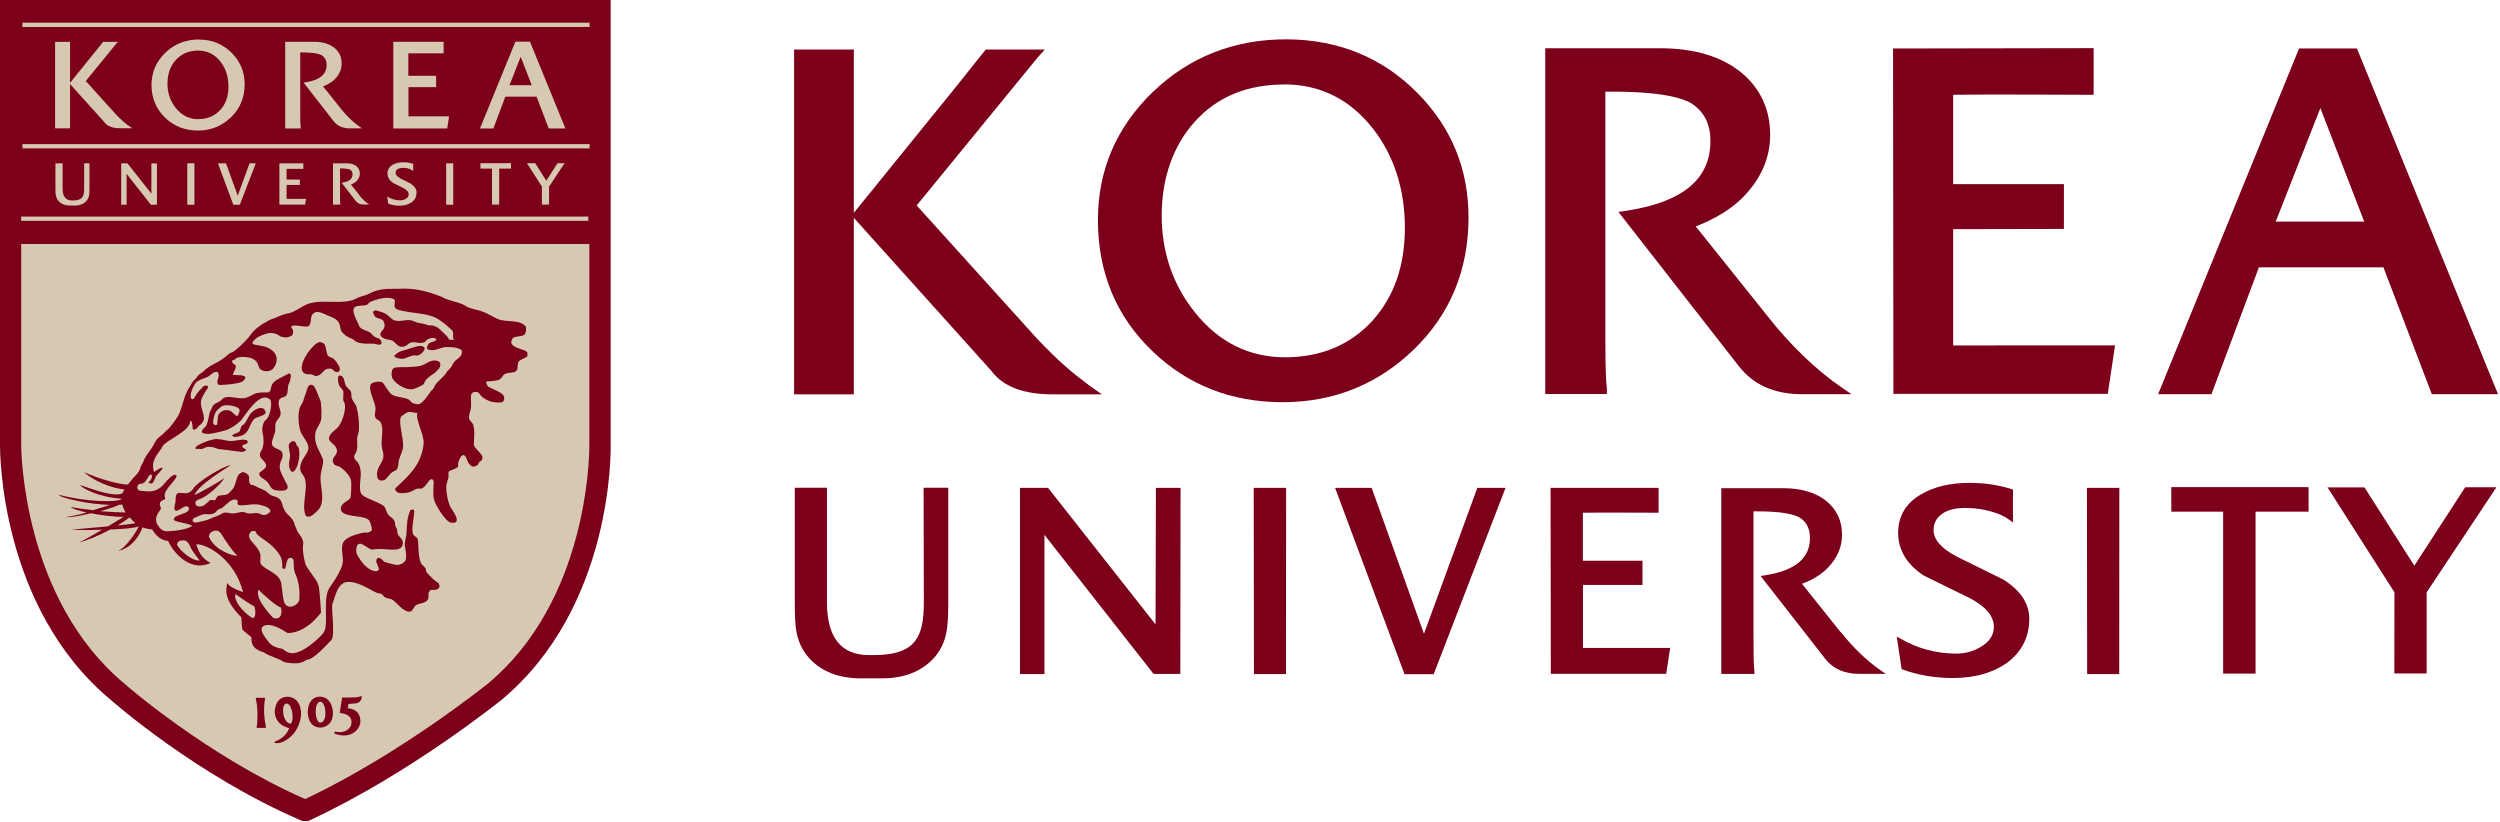
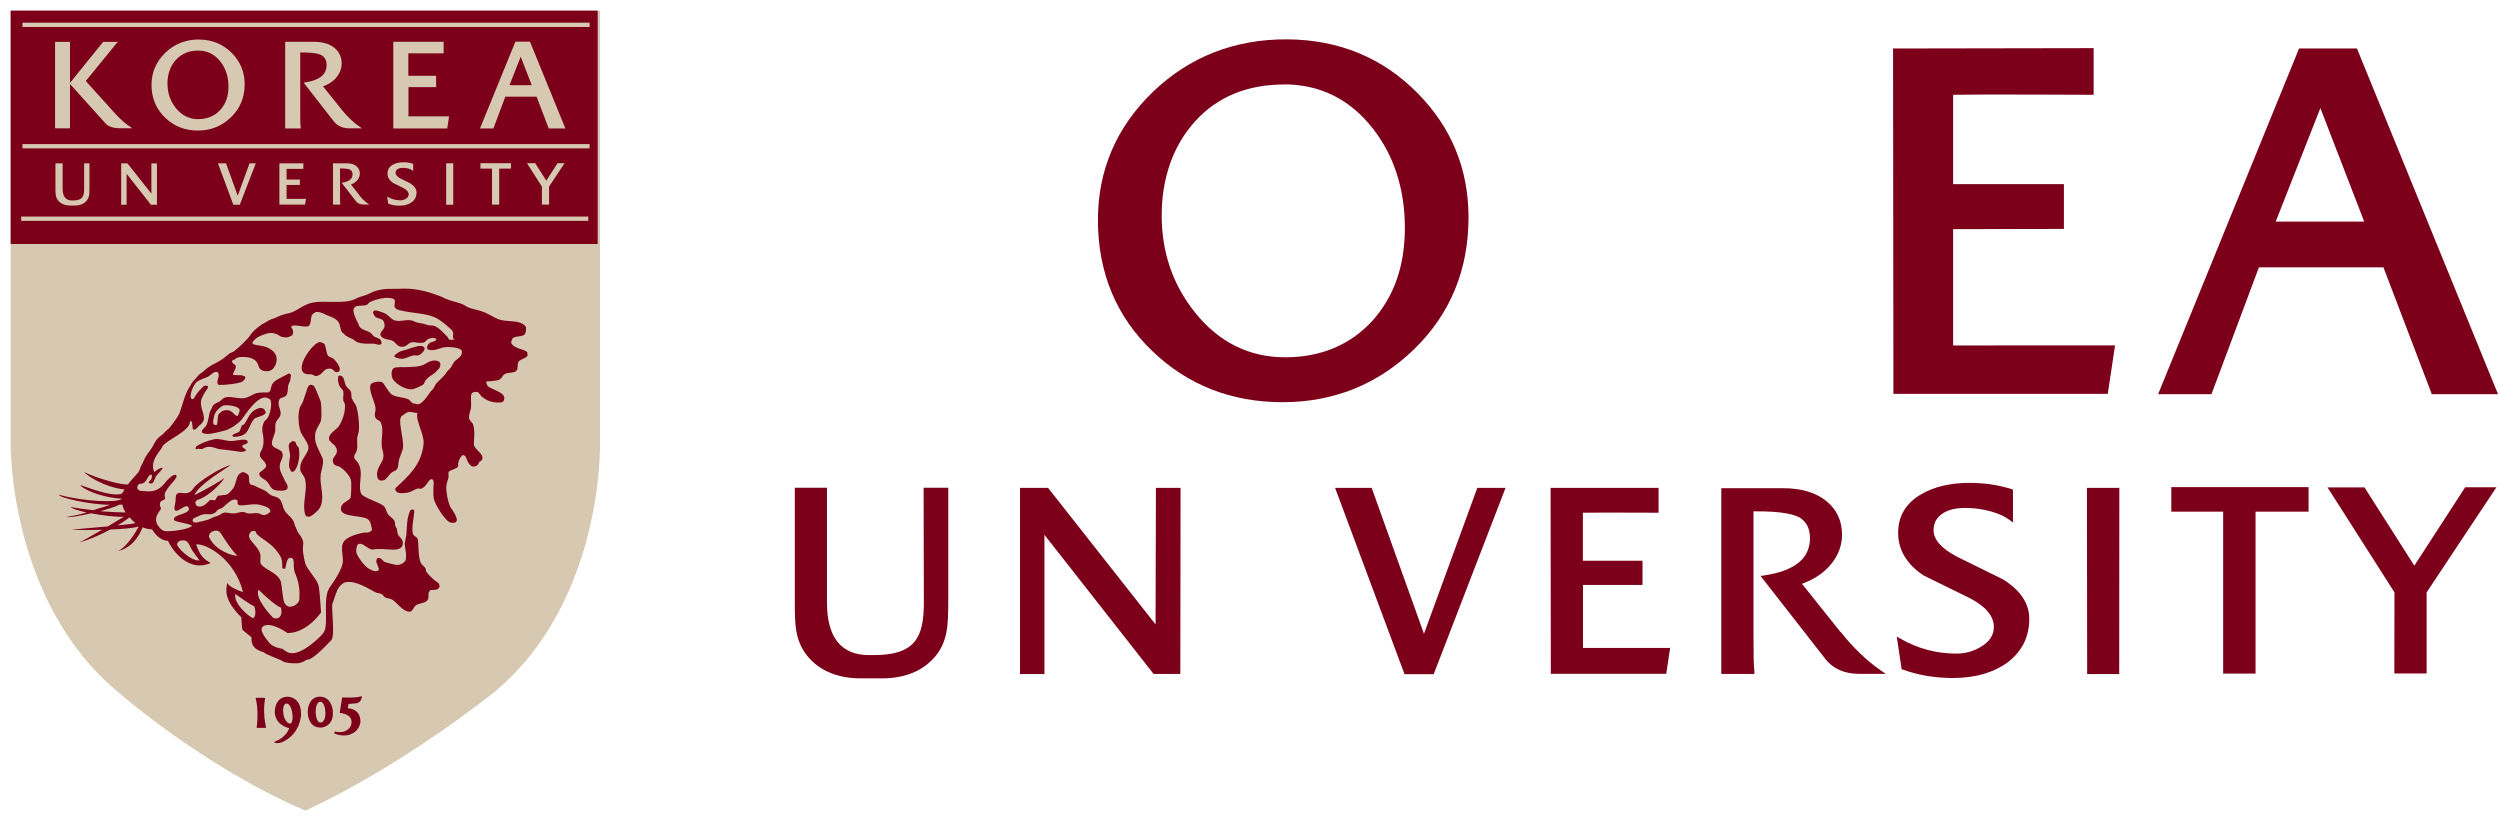
<svg xmlns="http://www.w3.org/2000/svg" width="216" height="71" viewBox="0 0 216 71" fill="none">
  <g clip-path="url(#clip0_364_143)">
    <path d="M51.84 0.92V38.41C51.84 38.41 52.13 51.95 42.75 59.76C42.75 59.76 35.02 66.03 26.43 70.02H26.34C17.44 66.19 10.16 59.76 10.16 59.76C0.77 51.95 0.92 38.41 0.92 38.41V0.92H51.84Z" fill="#D7C9B1" />
-     <path d="M51.84 0H2.72641e-06V38.41C2.72641e-06 38.97 -0.04 52.47 9.57 60.47L9.55 60.45C9.85 60.72 17.04 67.02 25.97 70.87L26.15 70.94H26.63L26.81 70.85C35.41 66.86 43.25 60.53 43.33 60.47C52.95 52.46 52.78 38.96 52.76 38.38V0H51.84ZM50.92 1.83V38.49C50.92 39.62 50.72 51.93 42.16 59.06C42.09 59.11 34.62 65.14 26.37 69.04C17.86 65.3 10.83 59.14 10.76 59.08L10.74 59.06C1.94 51.72 1.83 38.9 1.83 38.43V1.83H50.92Z" fill="#7C0019" />
    <path d="M51.64 21.08H0.92V0.92H51.64V21.08Z" fill="#7C0019" />
    <path d="M1.94 1.96V2.33H50.94V1.96H1.94Z" fill="#D7C9B1" />
    <path d="M1.94 12.45V12.82H50.94V12.45H1.94Z" fill="#D7C9B1" />
    <path d="M1.83 18.71V19.08H50.83V18.71H1.83Z" fill="#D7C9B1" />
    <path d="M22.25 62.89H22.919C23.009 62.89 22.98 62.81 22.98 62.81C22.709 61.6 22.849 60.65 22.899 60.37C22.899 60.37 22.93 60.29 22.829 60.29H22.16C22.07 60.29 22.099 60.36 22.099 60.36C22.329 61.29 22.239 62.47 22.18 62.81C22.18 62.81 22.14 62.9 22.239 62.9L22.25 62.89Z" fill="#7C0019" />
    <path d="M24.75 60.2C23.68 60.3 23.74 61.56 23.74 61.56C23.81 62.7 24.99 62.91 24.99 62.91C24.67 63.78 23.81 64.04 23.81 64.04C23.61 64.12 23.76 64.18 23.76 64.18C24.02 64.27 24.39 64.12 24.39 64.12C25.97 63.41 26.01 61.76 26.01 61.76C26.04 60.08 24.76 60.2 24.76 60.2M25.13 62.52C24.62 62.53 24.49 61.73 24.49 61.73C24.36 60.85 24.7 60.8 24.7 60.8C25.06 60.69 25.22 61.43 25.22 61.43C25.4 62.29 25.13 62.51 25.13 62.51V62.52Z" fill="#7C0019" />
    <path d="M28.72 61.219C28.72 61.219 28.58 60.179 27.6 60.19C27.6 60.19 26.63 60.16 26.59 61.51C26.59 61.51 26.55 62.929 27.78 62.859C27.78 62.859 28.98 62.779 28.73 61.219M27.79 62.41C27.33 62.58 27.28 61.63 27.28 61.63C27.23 60.73 27.6 60.639 27.6 60.639C27.97 60.55 28.08 61.209 28.08 61.209C28.25 62.239 27.8 62.41 27.8 62.41H27.79Z" fill="#7C0019" />
    <path d="M29.01 63.221C30.05 63.42 30.32 62.691 30.32 62.691C30.65 61.651 29.35 61.6 29.35 61.6L29.56 60.261C29.56 60.261 30.86 60.321 31.21 60.151C31.21 60.151 31.29 60.1 31.25 60.291C31.25 60.291 31.18 60.73 30.75 60.77L30.11 60.821L30.05 61.2C30.05 61.2 31.16 61.181 31.14 62.37C31.14 62.37 31.1 63.291 30.02 63.52C30.02 63.52 29.51 63.63 28.93 63.391C28.93 63.391 28.84 63.35 28.89 63.281C28.89 63.281 28.93 63.191 29.02 63.211L29.01 63.221Z" fill="#7C0019" />
    <path d="M25.2 38.16C25.28 38.06 25.39 38.13 25.48 38.16C25.56 38.18 25.57 38.35 25.61 38.43C25.64 38.49 25.8 38.65 25.81 38.7C25.94 39.3 25.81 40.09 25.54 40.55C25.46 40.69 25.34 40.76 25.25 40.77C25.14 40.77 25.1 40.61 25.06 40.55C24.89 40.31 25.02 39.73 25.06 39.46C25.1 39.11 24.83 38.55 25.01 38.3L25.2 38.15V38.16Z" fill="#7C0019" />
    <path d="M17.01 38.79C17.16 38.75 17.37 38.82 17.46 38.79L17.66 38.71C17.89 38.56 18.11 38.61 18.34 38.63C18.46 38.64 18.8 38.79 18.91 38.8C19.09 38.82 19.95 38.91 20.87 39.05C20.87 39.05 21.36 38.98 21.23 38.85C21.31 38.94 21.22 38.78 21.03 38.71L20.97 38.64C20.97 38.64 20.81 38.5 21.11 38.4C21 38.43 21.31 38.36 21.36 38.29C21.48 38.16 21.31 38.03 21.31 38.03C20.88 37.88 20.39 38.16 19.74 38.09C19.42 38.06 18.96 37.88 18.51 37.95C18.02 38.04 17.3 38.32 16.95 38.58C16.95 38.58 16.79 38.87 17.02 38.79H17.01Z" fill="#7C0019" />
    <path d="M22.49 35.25C22.93 35.22 22.95 35.68 22.96 35.63C22.91 35.96 22.11 35.99 21.92 36.24C21.36 36.97 21.59 37.67 20.26 37.75C20.26 37.75 19.99 37.69 20.1 37.58C20.18 37.49 20.5 37.41 20.62 37.33C20.79 37.23 20.78 36.96 20.89 36.78C20.91 36.74 21.06 36.69 21.1 36.65C21.47 36.15 21.52 35.64 22.17 35.34C22.2 35.32 22.44 35.25 22.49 35.24V35.25Z" fill="#7C0019" />
    <path d="M26.74 33.28C26.89 33.19 27.04 33.28 27.14 33.37C27.2 33.41 27.68 34.58 27.71 34.69C27.77 35.11 27.82 36.09 27.71 36.4C27.55 36.84 27.14 37.17 27.23 37.95C27.28 38.41 27.48 38.76 27.67 39.16C27.69 39.23 27.89 39.61 27.9 39.69C27.97 40.11 27.75 40.65 27.71 40.98C27.61 41.82 27.94 42.58 27.81 43.38C27.75 43.73 27.64 43.9 27.45 44.11L27.3 44.24C27.26 44.32 27.18 44.35 27.11 44.41L27.02 44.5C26.88 44.53 26.86 44.62 26.81 44.62C26.45 44.7 26.38 44.49 26.4 44.54C26.03 43.51 26.65 42.31 26.33 41.32C26.26 41.09 25.99 40.86 25.95 40.62C25.83 39.73 26.66 39.26 26.65 38.66C26.65 38.23 26.09 37.68 25.96 37.26C25.8 36.77 25.7 35.82 25.91 35.21C25.96 35.06 26.15 34.81 26.21 34.61C26.31 34.23 26.47 33.91 26.52 33.66C26.54 33.58 26.59 33.47 26.63 33.4C26.64 33.37 26.72 33.28 26.74 33.27V33.28Z" fill="#7C0019" />
    <path d="M37.35 31.16C37.95 31.09 38.22 31.33 37.94 31.84L37.82 31.95C37.82 31.95 37.61 32.18 37.58 32.21C37.29 32.42 37.02 32.56 36.79 32.83C36.71 32.92 36.65 33.15 36.56 33.23C36.41 33.34 35.84 33.59 35.69 33.62C34.96 33.74 33.97 33.01 33.87 32.59C33.78 32.23 33.87 31.88 34.03 31.8C34.27 31.68 34.92 31.74 35.14 31.72C35.7 31.68 36.05 31.71 36.48 31.56C36.74 31.48 37.04 31.21 37.35 31.17V31.16Z" fill="#7C0019" />
    <path d="M34.25 30.91C34.25 30.91 34.59 31.05 34.9 30.98C35.11 30.93 35.52 30.74 35.72 30.71C35.84 30.68 36.01 30.74 36.13 30.71C36.46 30.61 37.07 29.96 36.34 29.89C36.07 29.86 35.28 30.16 35.04 30.23C34.79 30.29 34.64 30.33 34.43 30.44C34.38 30.47 34.09 30.7 34.13 30.66C34.13 30.66 33.94 30.82 34.26 30.91H34.25Z" fill="#7C0019" />
    <path d="M29.02 32.14C28.81 32.11 28.81 31.75 28.27 31.87C27.9 31.95 27.79 32.5 27.24 32.49L26.97 32.36C26.73 32.3 26.56 32.39 26.35 32.28C25.39 31.83 27.1 29.52 27.65 29.55C27.68 29.55 27.96 29.65 28 29.69C28.17 29.84 28.17 30.48 28.33 30.72C28.45 30.88 28.65 30.87 28.81 30.99C28.98 31.12 29.31 31.58 29.35 31.81C29.35 31.81 29.44 32.2 29.01 32.15L29.02 32.14Z" fill="#7C0019" />
    <path d="M36.96 29.84C36.96 29.84 36.97 29.82 36.98 29.8C36.96 29.84 36.96 29.84 36.96 29.84Z" fill="#7C0019" />
    <path d="M24.88 32.31C24.51 32.52 23.69 32.84 23.52 33.2C23.42 33.39 23.42 33.55 23.35 33.78C23.35 33.8 23.24 33.84 23.21 33.91C22.81 33.91 22.46 33.89 22.12 33.98C21.85 34.06 21.46 34.34 21.16 34.39C20.55 34.49 20.09 34.23 19.52 34.32C19.27 34.36 19.1 34.63 18.9 34.73C18.72 34.82 18.65 34.82 18.51 34.94L18.38 35.08C18.36 35.14 18.3 35.27 18.26 35.34C18.14 35.53 18.09 35.71 18.06 35.92C18.03 36.11 17.92 36.58 17.82 36.77C17.77 36.86 17.51 37.07 17.48 37.16C17.46 37.22 17.4 37.28 17.48 37.37C17.39 37.27 17.41 37.46 17.9 37.49C18.44 37.5 19.62 37.14 19.62 37.14L20.19 36.84C20.3 36.76 20.74 36.42 20.83 36.31C21.24 35.8 22.35 33.94 23.2 34.42L23.35 34.53C23.56 34.87 23.3 35.86 23.14 36.08L22.95 36.31C22.8 36.36 22.69 36.76 22.67 36.94C22.63 37.23 22.72 37.5 22.74 37.66C22.78 38.01 22.82 38.46 22.6 38.9C22.55 38.98 22.43 39.14 22.46 39.37C22.5 39.64 22.88 39.83 22.94 40.06C22.97 40.17 23.07 40.19 22.94 40.4C22.87 40.52 22.56 40.71 22.46 40.81C22.34 40.93 22.44 41.13 22.53 41.21C22.77 41.42 22.96 41.45 23.15 41.7C23.41 42.04 23.4 42.33 23.97 42.38C24.42 42.42 25.06 42.45 24.79 41.83L24.65 41.6C24.49 41.2 24.21 40.84 24.17 40.4C24.12 39.84 24.57 39.56 24.38 39.1C24.23 38.75 23.55 38.79 23.49 38.34C23.46 38.09 23.72 37.55 23.77 37.31C23.82 36.98 23.73 36.77 23.84 36.49C23.91 36.29 24.21 36.06 24.24 35.81C24.3 35.36 23.95 35.07 24.11 34.58C24.18 34.33 24.58 34.35 24.73 34.17C24.92 33.92 24.82 33.57 24.93 33.21C24.94 33.17 25.04 32.96 25.06 32.92C25.05 32.9 25.14 32.46 25.14 32.46C25.08 32.18 24.91 32.3 24.89 32.29M20.55 35.92C20.17 36.01 20.13 35.19 19.21 35.51C19.16 35.53 18.9 35.76 18.88 35.8C18.77 36.04 18.83 36.67 18.71 36.72C18.71 36.72 18.35 36.81 18.42 36.36C18.53 35.64 18.67 35.51 19.03 35.2C19.08 35.16 19.22 35.06 19.29 35.04C19.72 34.94 20.52 35.11 20.67 35.33C20.79 35.51 20.53 35.92 20.55 35.91V35.92Z" fill="#7C0019" />
    <path d="M45.581 30.51C45.52 30.18 44.611 30.2 44.24 29.75C44.1 29.57 44.2 29.47 44.24 29.34C44.34 28.95 45.17 29.18 45.37 28.84C45.45 28.69 45.48 28.27 45.42 28.21C44.9 27.57 43.8 27.88 43.03 27.57C42.66 27.42 42.19 27.11 41.8 26.96C41.31 26.77 40.931 26.74 40.431 26.55C40.321 26.5 40.1 26.34 39.98 26.29C39.43 26.07 39.001 26.03 38.45 25.79C38.391 25.77 38.221 25.67 38.151 25.64C37.931 25.55 37.861 25.53 37.63 25.45C36.781 25.14 35.711 24.87 34.48 24.95C33.941 24.98 33.331 24.88 32.501 25.12C32.211 25.19 31.811 25.44 31.541 25.52C31.351 25.58 31.191 25.61 31.02 25.68C30.78 25.78 30.57 25.92 30.241 25.99C29.3 26.2 28.05 25.97 27.101 26.13C26.27 26.26 25.8 26.78 25.12 27.02C24.91 27.09 24.831 27.07 24.62 27.14C24.5 27.18 24.221 27.26 24.12 27.31C23.84 27.46 23.651 27.5 23.331 27.63C23.171 27.7 22.98 27.85 22.82 27.92C22.59 28.03 22.581 28.07 22.39 28.2L22.241 28.31C22.241 28.31 21.91 28.6 21.87 28.65C21.741 28.79 21.61 28.98 21.5 29.13C21.151 29.54 20.631 30.04 20.201 30.36C20.041 30.47 19.93 30.45 19.791 30.57C19.631 30.69 19.48 30.83 19.331 30.95C18.971 31.21 18.61 31.38 18.221 31.59L17.971 31.76C17.64 31.98 17.651 32.07 17.3 32.29C17.07 32.44 16.98 32.68 16.77 32.85C16.631 32.96 16.48 33.29 16.381 33.43C15.95 34.06 15.79 34.98 15.48 35.76C15.39 35.98 14.64 37.06 14.46 37.13L14.32 37.26C14.21 37.35 14.21 37.38 14.12 37.47C13.9 37.67 13.681 37.78 13.511 38.02C13.37 38.21 13.29 38.42 13.161 38.63C12.96 38.95 12.64 39.31 12.48 39.66C12.411 39.79 12.37 39.92 12.32 40.04C12.3 40.06 12.29 40.08 12.28 40.08C12.2 40.19 12.05 40.63 12.05 40.63C11.9 40.98 11.54 41.18 11.06 41.86C10.501 41.9 8.58 41.41 7.27 40.79C7.56 41.12 9.03 42.1 10.751 42.29C10.64 42.46 10.63 42.63 10.421 42.68C9.73 42.85 8.54 42.47 6.93 41.91C7.02 42.13 8.44 42.96 10.53 43.09C10.22 43.45 7.35 43.36 5.11 42.75C5.02 42.99 7.91 43.63 9.5 43.61C9.23 43.75 8.52 43.91 8.06 44.08C7.34 44 6.33 43.87 6.13 43.8C6.17 43.95 6.89 44.14 7.48 44.28C6.91 44.48 6.07 44.6 5.74 44.67C5.98 44.73 6.89 44.58 7.86 44.35C8.7 44.51 9.99 44.68 10.7 44.65C10.521 44.74 9.85 45.17 9.33 45.48C7.98 45.61 6.52 45.72 6.2 45.76C6.38 45.79 7.56 45.81 8.82 45.77C8.05 46.22 7.23 46.69 6.84 46.87C7.43 46.72 8.47 46.32 9.53 45.75C10.591 45.71 11.581 45.63 11.991 45.48C11.851 45.79 10.991 47.26 10.2 47.6C10.54 47.54 11.65 47.23 12.32 45.56C12.56 45.66 12.831 45.72 13.14 45.74C13.32 46 13.73 46.69 14.521 46.73C14.681 47.19 16.14 49.57 18.201 48.64C17.61 48.32 17.25 47.98 16.951 47.03C17.86 46.97 20.28 48.3 21 51.16C20.43 50.97 19.71 50.64 19.64 50.35C19.48 51.01 19.381 51.87 20.851 53.34C20.881 53.65 20.87 54.03 20.941 54.39C21.18 54.64 21.46 54.83 21.721 55.05C21.741 55.46 21.68 56.04 22.77 56.35C23.14 56.66 24.331 56.98 24.511 57.19C24.87 57.3 25.39 57.33 25.78 57.3C25.78 57.3 26.3 57.21 26.441 57.01C26.701 57 27.05 56.99 28.631 55.3C28.96 54.9 28.631 52.72 28.71 52.19C28.87 51.81 28.93 51.45 29.151 50.98C29.151 50.98 29.36 50.51 29.77 50.33C29.8 50.32 29.82 50.32 29.851 50.31C30.761 50.1 31.951 50.96 32.511 51.2C32.711 51.28 32.821 51.24 32.99 51.34C33.071 51.38 33.181 51.57 33.27 51.61C33.471 51.72 33.66 51.69 33.891 51.81C34.221 51.99 34.88 52.95 35.461 52.84C35.641 52.8 35.781 52.39 35.941 52.29C36.211 52.12 36.59 52.14 36.831 51.95C37.111 51.73 36.99 51.49 37.031 51.19C37.031 51.18 37.16 51.04 37.17 50.98C37.3 50.97 37.6 50.98 37.791 50.92C37.81 50.92 37.89 50.82 37.92 50.79C38.04 50.67 37.95 50.54 37.92 50.44C37.88 50.33 37.6 50.2 37.51 50.11C37.3 49.91 36.95 49.61 36.821 49.36C36.761 49.24 36.84 49.21 36.751 49.08C36.66 48.94 36.42 48.79 36.35 48.61C36.09 48.02 36.191 46.72 36.071 46.53C35.961 46.35 35.831 46.38 35.721 46.21C35.49 45.85 35.77 44.69 35.791 44.23C35.81 43.86 35.45 44.09 35.45 44.09C35.151 44.83 35.181 45.15 35.111 46.21C35.1 46.3 34.971 46.87 34.971 46.96C34.971 47.33 35.181 47.95 35.041 48.4C34.99 48.54 34.691 48.82 34.291 48.81C34.141 48.81 33.37 48.61 33.2 48.54C33.17 48.52 33.001 48.34 32.99 48.33C32.611 48.03 32.531 48.31 32.511 48.46C32.501 48.62 32.56 48.65 32.59 48.74C32.6 48.83 32.761 49.15 32.74 49.18C32.74 49.21 32.6 49.57 31.89 49.15C31.351 48.83 30.831 47.93 30.8 47.78C30.73 47.44 30.831 47.18 30.901 47.06C31.171 46.82 31.48 47.15 31.75 47.3C31.82 47.34 31.98 47.45 32.06 47.47C32.221 47.5 32.471 47.44 32.501 47.44C33.541 47.38 34.611 47.76 34.791 47.06C34.91 46.62 34.48 46.39 34.401 46.21C34.3 45.99 34.35 45.97 34.3 45.73C34.3 45.71 34.221 45.55 34.2 45.53C34.09 45.35 34.17 45.19 34.071 44.99C33.961 44.77 33.651 44.63 33.531 44.44C33.35 44.19 33.35 43.87 33.12 43.69C32.77 43.4 31.37 42.99 31.21 42.66C30.941 42.14 31.27 41.19 31.14 40.55C31.07 40.17 30.951 39.96 30.71 39.73C30.62 39.64 30.581 39.5 30.61 39.38C30.671 39.15 30.791 39.21 30.86 38.71C30.901 38.43 30.831 38.11 30.86 37.82C30.86 37.77 30.991 37.32 31 37.27C31.061 36.51 30.96 35.71 30.8 35.16C30.721 34.89 30.471 34.66 30.39 34.4C30.32 34.19 30.401 34.06 30.32 33.85C30.25 33.66 30.011 33.53 29.921 33.38C29.73 33.11 29.791 32.64 29.511 32.49C29.3 32.37 29.23 32.53 29.241 32.49C29.171 32.74 29.191 32.98 29.311 33.31C29.36 33.45 29.62 33.65 29.66 33.79C29.71 34.04 29.62 34.35 29.66 34.61L29.791 34.88C29.901 35.57 29.52 36.48 29.25 36.86C29.05 37.11 28.471 37.44 28.43 37.82C28.401 38.06 28.5 38.06 28.561 38.16C28.651 38.29 28.93 38.45 28.971 38.57C29 38.66 29.041 38.64 29.07 38.73L29.11 38.92C29.16 39.4 28.53 39.51 28.84 40.08C28.93 40.25 29.221 40.25 29.381 40.35C29.691 40.55 30.28 41.1 30.34 41.57C30.37 41.78 30.34 42.88 30.28 43.01C30.14 43.31 29.37 43.43 29.46 44.04C29.561 44.7 31.291 44.51 31.78 44.86C32.011 45.02 32.06 45.37 32.13 45.69C32.17 45.86 32.001 45.92 31.921 45.96C31.741 46.07 31.61 45.98 31.37 46.03C30.811 46.14 29.91 46.4 29.671 46.85C29.37 47.37 29.721 48.09 29.601 48.69C29.48 49.23 29.07 49.9 28.77 50.34C28.59 50.61 28.36 50.87 28.27 51.25C28.07 52.06 28.21 53.01 28.151 53.95H28.14C28.14 53.95 28.18 54.45 27.84 54.81C27.471 55.22 26.171 56.44 25.241 56.44C24.901 56.43 24.761 56.32 24.381 56.05C24.14 56.03 23.601 55.9 23.291 55.57C23.191 55.4 22.171 54.36 22.811 54.07C23.41 53.79 24.39 54.4 24.84 54.69C25.02 54.69 26.34 54.76 27.741 52.92C27.671 51.96 27.601 50.73 27.491 50.5C27.351 50.03 26.55 49.2 26.381 48.7C26.27 48.29 26.09 47.5 26.21 46.95C26.16 46.34 25.77 46.2 25.61 45.7C25.57 45.57 25.511 45.48 25.491 45.44C25.441 45.26 25.41 45.1 25.3 44.94C25.061 44.57 24.82 44.49 24.601 44.12C24.37 43.74 24.41 43.27 24.05 43.03C23.851 42.9 23.59 42.89 23.37 42.76C23.21 42.66 23.011 42.43 22.82 42.35C22.61 42.25 22.541 42.23 22.331 42.13C22.221 42.08 22.03 41.99 21.941 41.94C21.84 41.88 21.75 41.94 21.671 41.87C21.41 41.65 21.601 41.44 21.471 41.06C21.46 41.01 21.351 41.01 21.331 40.92C21.221 40.89 21.03 40.72 20.881 40.82C20.671 40.97 20.62 40.93 20.491 41.24C20.421 41.45 20.28 42.05 20.14 42.2C20.02 42.35 19.86 42.55 19.671 42.69C19.491 42.78 19.331 42.77 19.331 42.77L18.82 42.84L18.57 43.23C18.57 43.23 18.291 43.19 18.14 43.19C18.101 43.29 17.761 43.54 17.66 43.64C17.23 43.89 16.96 43.71 16.93 43.62C16.91 43.54 16.77 43.37 17.061 43.19C18.061 42.91 19.291 41.57 19.39 41.28C19.261 41.47 17.191 42.62 16.8 42.77C17.21 41.79 19.75 40.36 19.91 40.19C19.261 40.29 17.101 41.6 16.721 42.18C16.36 42.76 15.941 42.6 15.54 42.58C15.15 42.57 15.181 42.99 15.171 43.24C15.171 43.49 14.97 44 15.13 44.09C15.4 44.32 16.09 43.39 16.32 43.89C16.441 44.45 15.001 44.42 15.021 44.87C14.95 45.11 16.351 45.19 16.601 45.44C16.151 45.77 15.05 45.87 14.73 45.89C14.53 45.91 14.341 45.89 14.241 45.89C14.06 45.86 13.82 45.69 13.611 45.35C13.21 44.63 13.88 44.13 13.9 43.95C13.921 43.76 13.82 43.86 13.81 43.56C13.8 43.26 14.14 43.21 14.23 43.14C14.331 43.07 14.2 42.99 14.23 42.69C14.411 42.02 15.491 41.26 15.21 41.04C14.96 40.91 14.431 41.49 14.23 41.75C13.48 42.71 12.611 42.41 12.32 42.42C11.661 42.46 11.78 41.74 12.241 41.79C12.771 41.68 12.73 40.95 13.111 41.02C13.23 41.56 12.64 41.63 12.911 41.75C13.29 41.9 13.331 41.4 13.45 41.2C13.56 40.99 14.101 40.53 14.04 40.42C13.89 40.37 13.491 40.65 13.32 40.79C12.89 39.71 13.98 38.89 14.03 38.57C14.39 38 16.39 37.28 16.421 36.42L16.471 36.37C16.471 36.37 16.511 36.35 16.57 36.45C16.581 36.5 16.59 36.56 16.61 36.61C16.61 36.68 16.61 36.74 16.61 36.74V36.66C16.64 36.79 16.631 36.91 16.64 36.88V37.01C16.66 37.09 16.761 37.13 16.77 37.13C16.811 37.13 16.921 37.09 17.03 36.97C17.05 36.95 17.16 36.84 17.16 36.81C17.351 36.67 17.39 36.65 17.52 36.46C17.86 35.96 17.201 35.23 17.39 34.55C17.52 34.1 17.93 33.57 17.93 33.57C18.041 33.31 17.86 33.32 17.86 33.32C17.601 33.27 17.41 33.55 17.451 33.52C17.11 33.84 17.011 33.99 16.761 34.42C16.761 34.42 16.55 34.61 16.491 34.35C16.37 33.93 16.851 33.09 17 32.99C17.28 32.8 17.57 32.71 17.921 32.57C18.101 32.5 18.36 32.21 18.541 32.16C18.631 32.13 18.721 32.11 18.811 32.16C18.811 32.16 18.941 32.26 18.881 32.57C18.881 32.57 18.75 32.94 18.791 33.08C18.82 33.17 18.811 33.26 19.011 33.26C19.5 33.26 20.601 33.15 20.921 32.98C20.991 32.95 21.061 32.84 21.131 32.78C21.23 32.68 21.21 32.52 21.131 32.51L20.921 32.44C21.081 32.42 19.991 32.41 20.171 32.38C19.98 32.41 20.43 31.88 20.37 31.62C20.351 31.5 20.14 31.45 20.101 31.35C20.081 31.29 19.96 31.2 20.101 31.14L20.261 31.07C20.311 31.03 20.37 30.97 20.441 30.93C20.78 30.77 21.401 30.85 21.671 30.93C21.701 30.94 22.14 31.07 22.291 31.48C22.331 31.6 22.36 31.72 22.421 31.82C22.631 32.1 23.23 32.2 23.581 31.87C23.651 31.8 23.741 31.64 23.791 31.55C24.14 30.74 23.62 30.2 22.96 29.97C22.701 29.88 22.27 29.85 21.941 29.76C21.71 29.69 21.851 29.5 21.91 29.44L22.011 29.35C22.14 29.16 22.55 28.99 22.701 28.94C23.061 28.8 23.421 28.67 23.93 28.88C24.011 28.91 24.21 29.06 24.261 29.08C24.651 29.18 24.8 29.2 25.151 29.02C25.291 28.95 25.27 28.93 25.291 28.89C25.421 28.52 25.16 28.28 25.171 28.32C25.09 27.83 26.5 28.43 26.721 28.12C26.93 27.84 26.791 27.3 27.061 27.1C27.09 27.08 27.25 26.97 27.27 26.97C27.53 26.91 27.761 27.02 27.971 27.1L28.191 27.21C28.631 27.39 29.02 27.49 29.261 27.85C29.41 28.09 29.381 28.43 29.53 28.67C29.59 28.77 29.741 28.84 29.811 28.94C29.87 29.02 29.991 29.06 30.081 29.11C30.21 29.19 30.261 29.22 30.421 29.27C30.541 29.32 30.71 29.5 30.831 29.55C31.25 29.72 31.75 29.7 32.2 29.69C32.471 29.68 32.63 29.84 32.88 29.76C33.011 29.72 32.971 29.49 32.891 29.39C32.73 29.18 32.6 29.23 32.331 29.08C32.221 29.01 32.09 28.8 31.991 28.74C31.68 28.54 31.23 28.51 31.041 28.19C31.011 28.14 30.98 28.05 30.971 27.99L30.89 27.84C30.511 27.07 30.39 26.62 30.761 26.47C30.991 26.39 31.48 26.43 31.721 26.33C31.77 26.3 31.881 26.15 31.921 26.12C32.461 25.86 33.48 25.56 34.041 25.85C34.211 25.93 34.041 26.36 34.1 26.53C34.141 26.6 34.261 26.73 34.401 26.77C35.571 27.09 36.751 27.03 37.611 27.44C38.12 27.68 38.52 28.06 38.98 28.46C39.38 28.81 38.91 29.21 39.31 29.33C39.031 29.37 38.791 29.4 38.751 29.25C38.74 29.21 38.651 29.09 38.611 29.05C38.3 28.76 37.95 28.31 37.52 28.16C37.3 28.08 37.2 28.15 36.971 28.09L36.691 28C36.391 27.92 36.37 27.95 36.081 27.88C35.95 27.85 35.66 27.7 35.531 27.68C34.95 27.59 34.62 27.83 34.09 27.68C33.84 27.61 33.531 27.22 33.331 27.12C33.081 26.98 32.861 26.93 32.581 26.84C32.471 26.81 32.41 26.81 32.331 26.85C32.181 26.94 32.23 27.07 32.31 27.19C32.35 27.25 32.391 27.35 32.45 27.39C32.641 27.53 33.031 27.53 33.13 27.73C33.431 28.33 32.99 28.53 32.92 28.71C32.891 28.82 32.8 28.9 32.92 29.05C32.98 29.13 33.12 29.22 33.2 29.25C33.48 29.37 33.7 29.32 33.95 29.46C34.13 29.56 34.331 29.89 34.56 29.94C35.111 30.06 35.24 29.65 35.511 29.59C35.91 29.5 36.151 29.71 36.611 29.59C36.761 29.55 36.84 29.37 36.95 29.32C37.211 29.18 37.47 29.16 37.64 29.25C37.64 29.25 37.82 29.33 37.57 29.46C37.43 29.54 37.31 29.54 37.16 29.61C37.06 29.66 36.971 29.8 36.961 29.82C36.91 29.92 36.88 30.06 36.88 30.07C36.92 30.15 36.98 30.19 37.02 30.21C37.501 30.37 37.98 30.07 38.39 30C38.69 29.95 39.54 30 39.78 30.19C39.78 30.19 40.011 30.24 39.861 30.65C39.77 30.9 39.38 31.08 39.23 31.28C39.14 31.4 39.05 31.62 38.96 31.74C38.82 31.93 38.79 31.92 38.64 32.09L38.541 32.23C38.48 32.41 37.781 33 37.651 33.19C37.571 33.31 37.531 33.43 37.45 33.56C37.331 33.74 37.23 33.77 37.17 33.88C36.97 34.17 36.581 34.75 36.251 34.9C36.111 34.96 35.901 34.9 35.7 34.85C35.56 34.81 35.41 34.56 35.3 34.51C34.821 34.29 34.291 34.35 33.87 34.1C33.66 33.97 33.471 33.61 33.321 33.42C33.221 33.29 33.13 33.06 32.98 33.01C32.73 32.93 32.141 33.01 32.031 33.22C31.8 33.65 32.391 34.75 32.441 35.21C32.48 35.6 32.3 35.77 32.441 36.09C32.511 36.26 32.761 36.3 32.85 36.43C33.221 37.01 32.901 37.84 32.99 38.62C33.02 38.86 33.17 39.16 33.12 39.51C33.06 40.05 32.361 40.52 32.641 41.35C32.651 41.39 32.781 41.48 32.791 41.49C32.901 41.54 33.071 41.52 33.181 41.49C33.41 41.41 33.63 40.96 33.87 40.81C33.891 40.78 33.971 40.74 34.011 40.74C34.041 40.69 34.1 40.69 34.141 40.67C34.24 40.59 34.281 40.59 34.34 40.46C34.441 40.24 34.401 40.02 34.48 39.7C34.55 39.44 34.791 38.97 34.821 38.67C34.901 37.83 34.3 36.2 34.73 35.93C34.901 35.83 35.06 35.63 35.35 35.59C35.48 35.56 35.891 35.69 36.071 35.68C35.85 36.2 36.67 37.57 36.6 38.32C36.441 40.16 35.24 41.17 34.2 42.15C34.081 42.27 34.181 42.4 34.27 42.49C34.48 42.68 34.98 42.6 35.23 42.56C35.6 42.48 35.77 42.31 36.05 42.22C36.151 42.18 36.281 42.24 36.391 42.22C36.67 42.14 36.91 41.76 37.071 41.53C37.071 41.53 37.401 41.17 37.471 41.65V41.68C37.471 42.12 37.401 42.61 37.471 43.04C37.55 43.55 38.49 45.09 38.971 45.16C40.111 45.33 38.941 43.89 38.901 43.79C38.711 43.36 38.531 42.58 38.56 42.01C38.56 41.8 38.74 41.38 38.76 41.18C38.77 41.08 38.72 40.86 38.76 40.78C38.85 40.6 39.45 40.54 39.581 40.3C39.611 40.23 39.56 40.11 39.581 40.03C39.611 39.87 39.73 39.56 39.861 39.42C39.941 39.32 40.06 39.26 40.2 39.42C40.321 39.55 40.35 39.86 40.541 40.08L40.71 40.26C40.91 40.39 41.24 40.22 41.151 40.24C41.361 40.18 41.34 39.97 41.431 39.89C41.441 39.88 41.56 39.83 41.56 39.83C42.05 39.32 40.96 38.86 40.94 38.39C40.94 37.87 41.06 37.26 40.88 36.68C40.84 36.54 40.571 36.33 40.541 36.2C40.471 35.87 40.641 35.52 40.681 35.31C40.761 34.87 40.611 34.2 40.751 34.01C40.831 33.9 40.96 33.83 41.23 33.87C41.4 33.9 41.52 34.19 41.64 34.28C42.09 34.64 42.61 34.84 43.35 34.76C43.44 34.76 43.52 34.62 43.541 34.58C43.59 34.44 43.581 34.27 43.49 34.15C43.221 33.79 42.18 33.51 42.12 33.33C42.08 33.2 41.91 33.02 42.1 32.93C42 32.99 42.74 32.91 43.01 32.85C43.36 32.77 43.38 32.43 43.63 32.31C43.971 32.13 44.47 32.29 44.66 31.97C44.77 31.76 44.681 31.47 44.791 31.28C44.92 31.04 45.331 30.99 45.541 30.8C45.6 30.74 45.571 30.53 45.56 30.47M18.11 46.49C17.98 46.34 18.09 46.05 18.34 45.93C18.8 45.71 18.98 45.96 19.081 46.08C19.52 46.77 20.101 47.66 20.52 48.01C20.131 48.05 18.66 47.6 18.11 46.49ZM21.87 53.4C21.631 53.4 20.11 52.12 20.34 51.32C20.791 51.65 21.8 52.36 21.93 52.35C22.061 52.43 22.171 53.31 21.87 53.4ZM23.64 53.41C23.441 53.24 21.971 51.68 22.34 50.95C22.741 51.36 23.87 52.39 24.27 52.49C24.381 52.79 24.37 53.6 23.64 53.4M23.8 47.46C24.061 47.85 24.41 48.07 24.39 48.91C24.36 49.11 24.43 49.15 24.601 49.14C24.75 49.1 24.671 48.14 25.14 48.2C25.541 48.26 25.27 48.81 25.46 49.43C25.53 49.65 25.98 50.44 25.86 51.8C25.851 52.15 25.18 52.61 24.8 52.34C24.491 52.15 24.491 51.92 24.311 50.48C24.23 49.63 23.201 49.34 22.761 48.95C22.32 48.63 22.57 48.47 22.491 47.88C22.241 47.03 21.25 46.63 21.581 46.07C21.68 45.93 21.78 45.8 22.101 45.92C22.12 46.34 23.12 46.67 23.8 47.47M16.75 44.77C16.851 44.73 17.291 44.52 17.41 44.48C17.881 44.32 18.12 44.56 18.55 44.32C18.651 44.26 18.761 44.09 18.86 44.02C18.941 43.95 19.09 43.96 19.18 43.89C19.421 43.73 19.86 43.22 20.171 43.17C20.351 43.14 20.34 43.18 20.43 43.19C20.43 43.21 20.561 43.16 20.53 43.43C20.451 43.94 21.64 43.43 22.421 43.61C22.951 43.74 23.471 43.92 23.331 44.26C23.351 44.22 23.171 44.37 23.131 44.39C22.761 44.66 22.48 44.36 22.291 44.34C21.971 44.3 21.741 44.4 21.421 44.36L21.03 44.23C20.78 44.22 20.421 44.35 20.241 44.36C19.881 44.39 19.71 44.26 19.381 44.29C19.221 44.31 18.971 44.51 18.851 44.55C18.741 44.59 18.62 44.63 18.52 44.66C18.451 44.68 18.27 44.78 18.191 44.81C17.86 44.97 17.671 44.97 17.27 45.08L17.041 45.14C16.541 45.21 16.59 44.86 16.75 44.78M15.53 46.73C16.07 46.6 16.23 46.74 16.491 47.35C16.68 47.71 17.081 48.19 17.241 48.42C16.62 48.49 15.63 47.64 15.361 47.18C15.181 46.95 15.45 46.77 15.54 46.72M8.69 44.16C9.4 43.96 10.021 43.76 10.29 43.61C10.39 43.61 10.48 43.61 10.57 43.6C10.611 43.79 10.681 43.98 10.79 44.17C10.82 44.21 10.841 44.25 10.861 44.28C10.431 44.28 9.57 44.24 8.68 44.17M10.161 45.4C10.521 45.18 10.87 44.94 11.2 44.7C11.351 44.88 11.511 45.04 11.7 45.2C11.511 45.25 10.911 45.33 10.161 45.4Z" fill="#7C0019" />
    <path d="M16.75 44.77C16.71 44.789 16.71 44.789 16.75 44.77Z" fill="#D7C9B1" />
    <path d="M11.07 10.84C10.81 10.64 10.56 10.45 10.02 9.89C10.02 9.89 7.75 7.38 7.41 7C7.5 6.89 10.04 3.78 10.04 3.78L10.19 3.62H8.91L6.05 7.16V3.62H4.76V11.09H6.05V7.26L9.04 10.58C9.29 10.91 9.73 11.08 10.36 11.08H11.43L11.17 10.9L11.07 10.82V10.84Z" fill="#D7C9B1" />
    <path d="M17.2 3.41C16.06 3.41 15.08 3.79 14.29 4.55C13.5 5.31 13.09 6.25 13.09 7.33C13.09 8.47 13.49 9.43 14.28 10.18C15.04 10.91 15.99 11.28 17.1 11.28C18.21 11.28 19.16 10.9 19.95 10.14C20.74 9.38 21.14 8.42 21.14 7.28C21.14 6.24 20.77 5.33 20.04 4.59C19.28 3.82 18.33 3.42 17.21 3.42M17.14 10.3C16.36 10.3 15.7 9.97 15.19 9.33C14.71 8.73 14.47 8.03 14.47 7.22C14.47 6.41 14.71 5.7 15.2 5.17C15.68 4.64 16.33 4.37 17.12 4.37C17.91 4.37 18.55 4.69 19.05 5.33C19.51 5.92 19.74 6.64 19.74 7.48C19.74 8.32 19.51 8.97 19.04 9.49C18.56 10.02 17.92 10.29 17.14 10.29V10.3Z" fill="#D7C9B1" />
    <path d="M35.281 7.53C35.431 7.53 37.681 7.53 37.681 7.53V6.55C37.681 6.55 35.431 6.55 35.281 6.55V4.61C35.81 4.6 38.221 4.61 38.251 4.61H38.331V3.61H33.98V3.69V11.1H38.641L38.8 10.05C38.8 10.05 35.441 10.05 35.291 10.05V7.53H35.281Z" fill="#D7C9B1" />
    <path d="M45.73 3.6H44.53L41.47 11.1H42.63C42.63 11.1 43.62 8.45 43.66 8.35H46.36C46.4 8.45 47.41 11.1 47.41 11.1H48.85L45.79 3.6H45.74M45.94 7.36H44.02C44.09 7.17 44.86 5.23 44.99 4.9C45.11 5.23 45.87 7.17 45.94 7.36Z" fill="#D7C9B1" />
    <path d="M29.47 9.41C29.47 9.41 28.23 7.86 27.91 7.46C28.17 7.37 28.62 7.17 28.96 6.81C29.33 6.42 29.52 5.97 29.52 5.48C29.52 4.93 29.31 4.48 28.9 4.14C28.47 3.79 27.88 3.61 27.13 3.61H24.64V11.1H25.98V10.98C25.94 10.73 25.94 10.34 25.94 9.45V4.53C27.16 4.52 27.65 4.67 27.84 4.81C28.1 4.99 28.22 5.25 28.22 5.61C28.22 6.44 27.61 6.93 26.37 7.12L26.23 7.14L28.85 10.5C29.16 10.89 29.62 11.09 30.21 11.09H31.28L31.06 10.94C30.53 10.58 29.94 10.01 29.46 9.4L29.47 9.41Z" fill="#D7C9B1" />
    <path d="M24.76 15.98H25.91V15.51C25.91 15.51 24.84 15.51 24.76 15.51V14.59C25.01 14.59 26.16 14.59 26.17 14.59H26.21V14.11H24.14V14.15V17.68H26.36L26.44 17.18C26.44 17.18 24.84 17.18 24.76 17.18V15.98Z" fill="#D7C9B1" />
    <path d="M7.7 14.11H7.27V16.31C7.27 16.97 7.12 17.32 6.32 17.32H6.22C5.68 17.32 5.41 16.98 5.41 16.31V14.11H4.79V16.31C4.79 16.58 4.79 16.76 4.82 16.87C4.86 17.07 4.94 17.24 5.07 17.38C5.3 17.63 5.64 17.76 6.06 17.76H6.46C6.88 17.76 7.22 17.63 7.45 17.38C7.58 17.24 7.66 17.07 7.7 16.87C7.72 16.76 7.73 16.58 7.73 16.31V14.11H7.69H7.7Z" fill="#D7C9B1" />
    <path d="M13.08 14.11V14.15C13.08 14.15 13.08 16.52 13.08 16.73C12.95 16.56 11.01 14.11 11.01 14.11H10.47V17.69H10.94C10.94 17.69 10.94 15.23 10.94 15.02C11.07 15.19 13.04 17.69 13.04 17.69H13.56V14.12H13.09L13.08 14.11Z" fill="#D7C9B1" />
-     <path d="M16.18 14.11V17.69H16.8V14.11H16.76H16.18Z" fill="#D7C9B1" />
    <path d="M38.55 14.11V14.9V16.9V17.69H39.16V16.9V14.9V14.15V14.11H39.13H38.55Z" fill="#D7C9B1" />
    <path d="M21.56 14.11C21.56 14.11 20.6 16.72 20.54 16.91C20.47 16.72 19.53 14.11 19.53 14.11H18.83L20.16 17.69H20.72L22.1 14.11H21.56Z" fill="#D7C9B1" />
    <path d="M35.52 15.88L35.04 15.639L34.63 15.44C34.33 15.28 34.18 15.11 34.18 14.93C34.18 14.78 34.25 14.669 34.39 14.589C34.5 14.53 34.65 14.499 34.84 14.499C35.15 14.499 35.47 14.6 35.64 14.729L35.7 14.78V14.149H35.67C35.42 14.059 35.15 14.02 34.86 14.02C34.49 14.02 34.18 14.089 33.93 14.239C33.63 14.409 33.48 14.659 33.48 14.989C33.48 15.319 33.65 15.6 33.97 15.809L34.15 15.899L34.86 16.25C35.16 16.41 35.31 16.59 35.31 16.799C35.31 16.959 35.23 17.079 35.06 17.18C34.91 17.27 34.75 17.309 34.59 17.309C34.21 17.309 33.84 17.209 33.52 17.02L33.45 16.98L33.54 17.599H33.56C33.85 17.72 34.18 17.77 34.53 17.77C34.97 17.77 35.34 17.66 35.61 17.439C35.87 17.239 35.99 16.959 35.99 16.63C35.99 16.34 35.82 16.09 35.5 15.88H35.52Z" fill="#D7C9B1" />
    <path d="M41.51 14.1V14.57C41.51 14.57 42.43 14.57 42.51 14.57V17.68H43.13C43.13 17.68 43.13 14.65 43.13 14.57H44.15V14.1H41.52H41.51Z" fill="#D7C9B1" />
    <path d="M48.17 14.1C48.17 14.1 47.26 15.51 47.2 15.61C47.14 15.51 46.24 14.1 46.24 14.1H45.53C45.53 14.1 46.8 16.1 46.82 16.12C46.82 16.14 46.82 17.68 46.82 17.68H47.44C47.44 17.68 47.44 16.15 47.44 16.12C47.45 16.1 48.78 14.1 48.78 14.1H48.18H48.17Z" fill="#D7C9B1" />
    <path d="M31.059 16.87C31.059 16.87 30.47 16.13 30.32 15.94C30.439 15.9 30.66 15.8 30.82 15.63C31 15.44 31.09 15.23 31.09 15C31.09 14.74 30.989 14.52 30.799 14.36C30.59 14.19 30.309 14.11 29.959 14.11H28.77V17.68H29.399V17.62C29.38 17.5 29.38 17.33 29.38 16.89V14.55C29.959 14.55 30.189 14.62 30.279 14.68C30.399 14.77 30.459 14.89 30.459 15.06C30.459 15.45 30.169 15.69 29.579 15.78H29.509L30.759 17.39C30.91 17.58 31.119 17.67 31.399 17.67H31.91L31.799 17.6C31.549 17.43 31.27 17.16 31.04 16.87H31.059Z" fill="#D7C9B1" />
-     <path d="M95.2 34.07L94.16 33.34L93.77 33.04C92.73 32.25 91.74 31.5 89.6 29.26C89.6 29.26 80.57 19.27 79.2 17.75C79.55 17.32 89.7 4.92 89.7 4.91L90.27 4.28H85.17L82.24 7.94L73.77 18.39V10.81V4.28H68.61V27.5V34.07H73.77V18.82L85.67 32.06C86.65 33.39 88.42 34.07 90.92 34.07H95.19H95.2Z" fill="#7C0019" />
    <path d="M94.86 19.01C94.86 23.55 96.45 27.37 99.58 30.35C102.62 33.27 106.4 34.75 110.81 34.75C115.22 34.75 119.03 33.22 122.16 30.19C125.29 27.16 126.88 23.33 126.88 18.78C126.88 14.62 125.41 11.02 122.5 8.07C119.49 5 115.69 3.43 111.23 3.4C106.69 3.37 102.78 4.9 99.62 7.93C96.46 10.97 94.86 14.7 94.86 19.01ZM110.94 7.29C114.05 7.29 116.63 8.57 118.62 11.11C120.45 13.46 121.38 16.35 121.38 19.68C121.38 23.01 120.44 25.62 118.59 27.7C116.67 29.8 114.12 30.87 111.03 30.87C107.94 30.87 105.3 29.57 103.26 27.01C101.34 24.63 100.37 21.81 100.37 18.62C100.37 15.43 101.34 12.58 103.27 10.47C105.18 8.36 107.77 7.3 110.95 7.3L110.94 7.29Z" fill="#7C0019" />
    <path d="M136.761 50.539C137.091 50.539 141.911 50.539 141.911 50.539V48.449H136.761V44.299C137.891 44.279 143.061 44.299 143.121 44.299H143.301V42.149H133.971V42.329L133.991 58.219H143.961L144.301 55.979C144.301 55.979 137.101 55.979 136.771 55.979V50.569L136.761 50.539Z" fill="#7C0019" />
    <path d="M182.741 29.84C182.741 29.84 169.381 29.84 168.751 29.85V19.8C169.371 19.8 178.321 19.78 178.321 19.78V15.91C178.321 15.91 169.371 15.91 168.751 15.91V8.19C170.851 8.14 180.461 8.19 180.561 8.19H180.891V4.16H180.561L163.561 4.19L163.591 34.03H182.111L182.741 29.84Z" fill="#7C0019" />
    <path d="M195.18 23.099H205.93C206.09 23.509 210.11 34.059 210.11 34.059H215.83L203.64 4.189H198.64L186.46 34.059H191.07C191.07 34.059 195.01 23.509 195.17 23.099H195.18ZM196.62 19.149C196.92 18.38 199.97 10.639 200.48 9.339C200.99 10.649 203.98 18.39 204.27 19.149H196.61H196.62Z" fill="#7C0019" />
-     <path d="M138.841 33.6C138.711 32.6 138.701 31.06 138.701 27.52V7.92C143.581 7.87 145.511 8.49 146.271 9.02C147.291 9.74 147.791 10.79 147.781 12.22C147.761 15.52 145.351 17.49 140.391 18.23L139.831 18.31L150.291 31.71C151.541 33.27 153.351 34.06 155.691 34.06H159.971L159.081 33.45C156.951 32 154.631 29.77 152.711 27.31C152.711 27.31 147.771 21.13 146.511 19.56C147.541 19.17 149.351 18.35 150.691 16.94C152.191 15.37 152.941 13.6 152.941 11.65C152.941 9.46 152.111 7.66 150.471 6.29C148.761 4.88 146.391 4.17 143.431 4.17H133.511V27.49V34.04H138.831V33.58L138.841 33.6Z" fill="#7C0019" />
    <path d="M159.021 54.61C159.021 54.61 156.361 51.28 155.691 50.44C156.241 50.24 157.211 49.81 157.941 49.04C158.741 48.2 159.151 47.25 159.151 46.2C159.151 45.02 158.711 44.05 157.831 43.32C156.911 42.56 155.641 42.18 154.051 42.18H148.721V58.23H151.581V57.98C151.511 57.45 151.501 56.62 151.501 54.72V44.18C154.121 44.15 155.161 44.49 155.571 44.77C156.121 45.16 156.381 45.72 156.381 46.49C156.381 48.26 155.071 49.32 152.411 49.72L152.111 49.76L157.731 56.96C158.401 57.8 159.371 58.22 160.641 58.22H162.931L162.451 57.89C161.311 57.11 160.061 55.91 159.031 54.59L159.021 54.61Z" fill="#7C0019" />
    <path d="M79.8 42.15L79.82 52.05C79.82 55.01 79.13 56.6 75.5 56.6H75.08C72.67 56.6 71.45 55.07 71.45 52.04V42.14H68.67V52.05C68.67 53.26 68.71 54.08 68.81 54.57C68.97 55.47 69.35 56.25 69.93 56.88C70.98 58.03 72.48 58.61 74.39 58.61H76.19C78.1 58.61 79.6 58.03 80.66 56.88C81.24 56.26 81.62 55.48 81.78 54.57C81.88 54.08 81.93 53.25 81.93 52.05V42.32V42.14H79.81L79.8 42.15Z" fill="#7C0019" />
    <path d="M99.87 42.149V42.329C99.87 42.329 99.84 53.009 99.84 53.949C99.25 53.199 90.55 42.149 90.55 42.149H88.13V58.239H90.24C90.24 58.239 90.24 47.159 90.24 46.209C90.83 46.969 99.67 58.229 99.67 58.229H101.98L102 42.149H99.87Z" fill="#7C0019" />
-     <path d="M108.32 42.149L108.34 58.239H111.11L111.12 42.149H110.94H108.32Z" fill="#7C0019" />
    <path d="M180.311 42.149L180.331 58.239H183.101L183.111 42.149H182.931H180.311Z" fill="#7C0019" />
    <path d="M127.641 42.149C127.641 42.149 123.351 53.899 123.031 54.759C122.721 53.899 118.511 42.149 118.511 42.149H115.351L121.351 58.249H123.871L130.081 42.149H127.641Z" fill="#7C0019" />
    <path d="M173.1 50.08L171.3 49.19L169.1 48.11C167.75 47.4 167.06 46.63 167.06 45.81C167.06 45.13 167.37 44.62 168 44.27C168.49 43.99 169.18 43.86 170.04 43.89C171.44 43.93 172.88 44.34 173.63 44.93L173.92 45.15V42.3L173.8 42.26C172.67 41.9 171.45 41.72 170.18 41.72C168.51 41.72 167.1 42.05 166 42.7C164.67 43.46 164 44.59 164 46.05C164 47.51 164.75 48.78 166.22 49.73C166.24 49.74 167.93 50.57 167.93 50.57L170.23 51.7C171.58 52.41 172.27 53.24 172.27 54.17C172.27 54.87 171.9 55.43 171.16 55.88C170.49 56.28 169.77 56.48 169.02 56.47C167.29 56.47 165.67 56.03 164.2 55.18L163.88 55L164.3 57.81L164.4 57.85C165.71 58.33 167.17 58.58 168.74 58.58C170.72 58.58 172.4 58.07 173.61 57.11C174.75 56.18 175.33 54.96 175.33 53.46C175.33 52.16 174.58 51.02 173.11 50.09L173.1 50.08Z" fill="#7C0019" />
-     <path d="M187.601 42.09V44.21C187.601 44.21 191.751 44.21 192.081 44.21C192.081 44.56 192.081 58.2 192.081 58.2H194.881C194.881 58.2 194.881 44.55 194.881 44.21C195.211 44.21 199.461 44.21 199.461 44.21V42.09H199.291H187.611H187.601Z" fill="#7C0019" />
+     <path d="M187.601 42.09V44.21C187.601 44.21 191.751 44.21 192.081 44.21C192.081 44.56 192.081 58.2 192.081 58.2H194.881C194.881 58.2 194.881 44.55 194.881 44.21C195.211 44.21 199.461 44.21 199.461 44.21V42.09H187.611H187.601Z" fill="#7C0019" />
    <path d="M208.601 48.88C208.321 48.44 204.291 42.11 204.291 42.11H201.091L201.271 42.38C201.271 42.38 206.821 51.09 206.881 51.18C206.881 51.28 206.871 58.19 206.871 58.19H209.661C209.661 58.19 209.661 51.29 209.661 51.18C209.721 51.09 215.691 42.1 215.691 42.1H212.991C212.991 42.1 208.881 48.44 208.601 48.87V48.88Z" fill="#7C0019" />
  </g>
  <defs>
    <clipPath id="clip0_364_143">
      <rect width="215.84" height="70.94" fill="white" />
    </clipPath>
  </defs>
</svg>